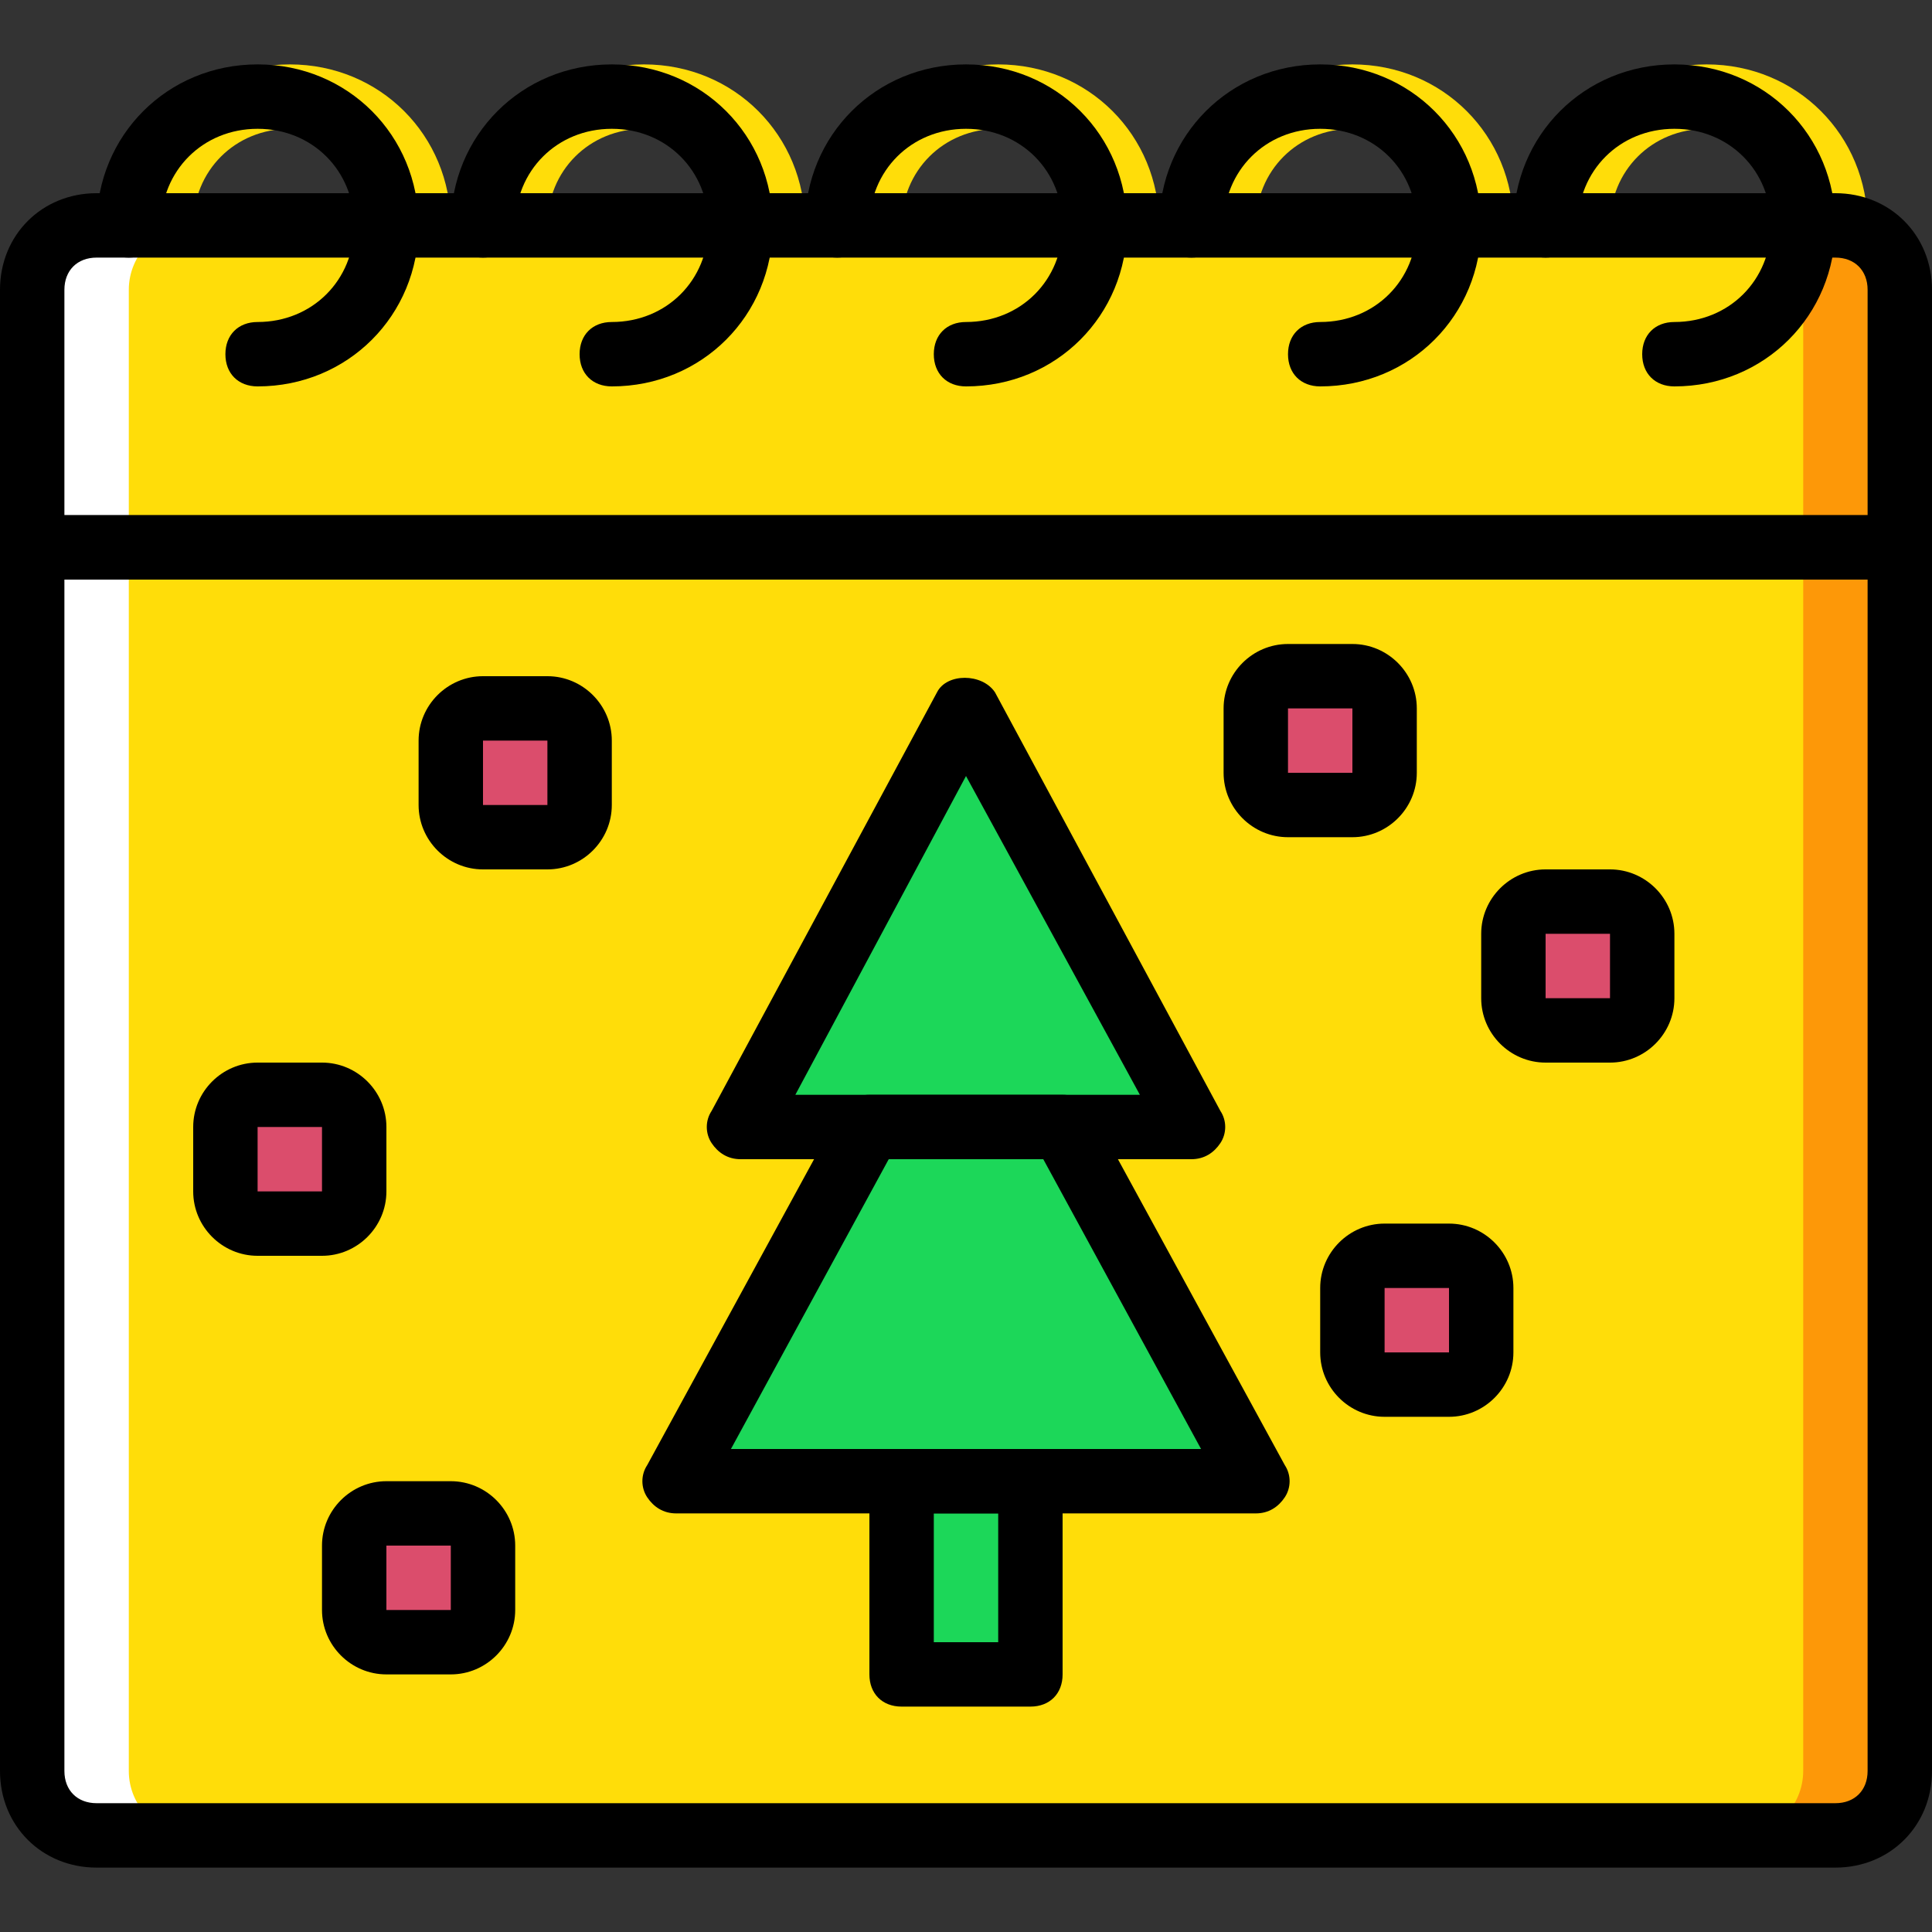
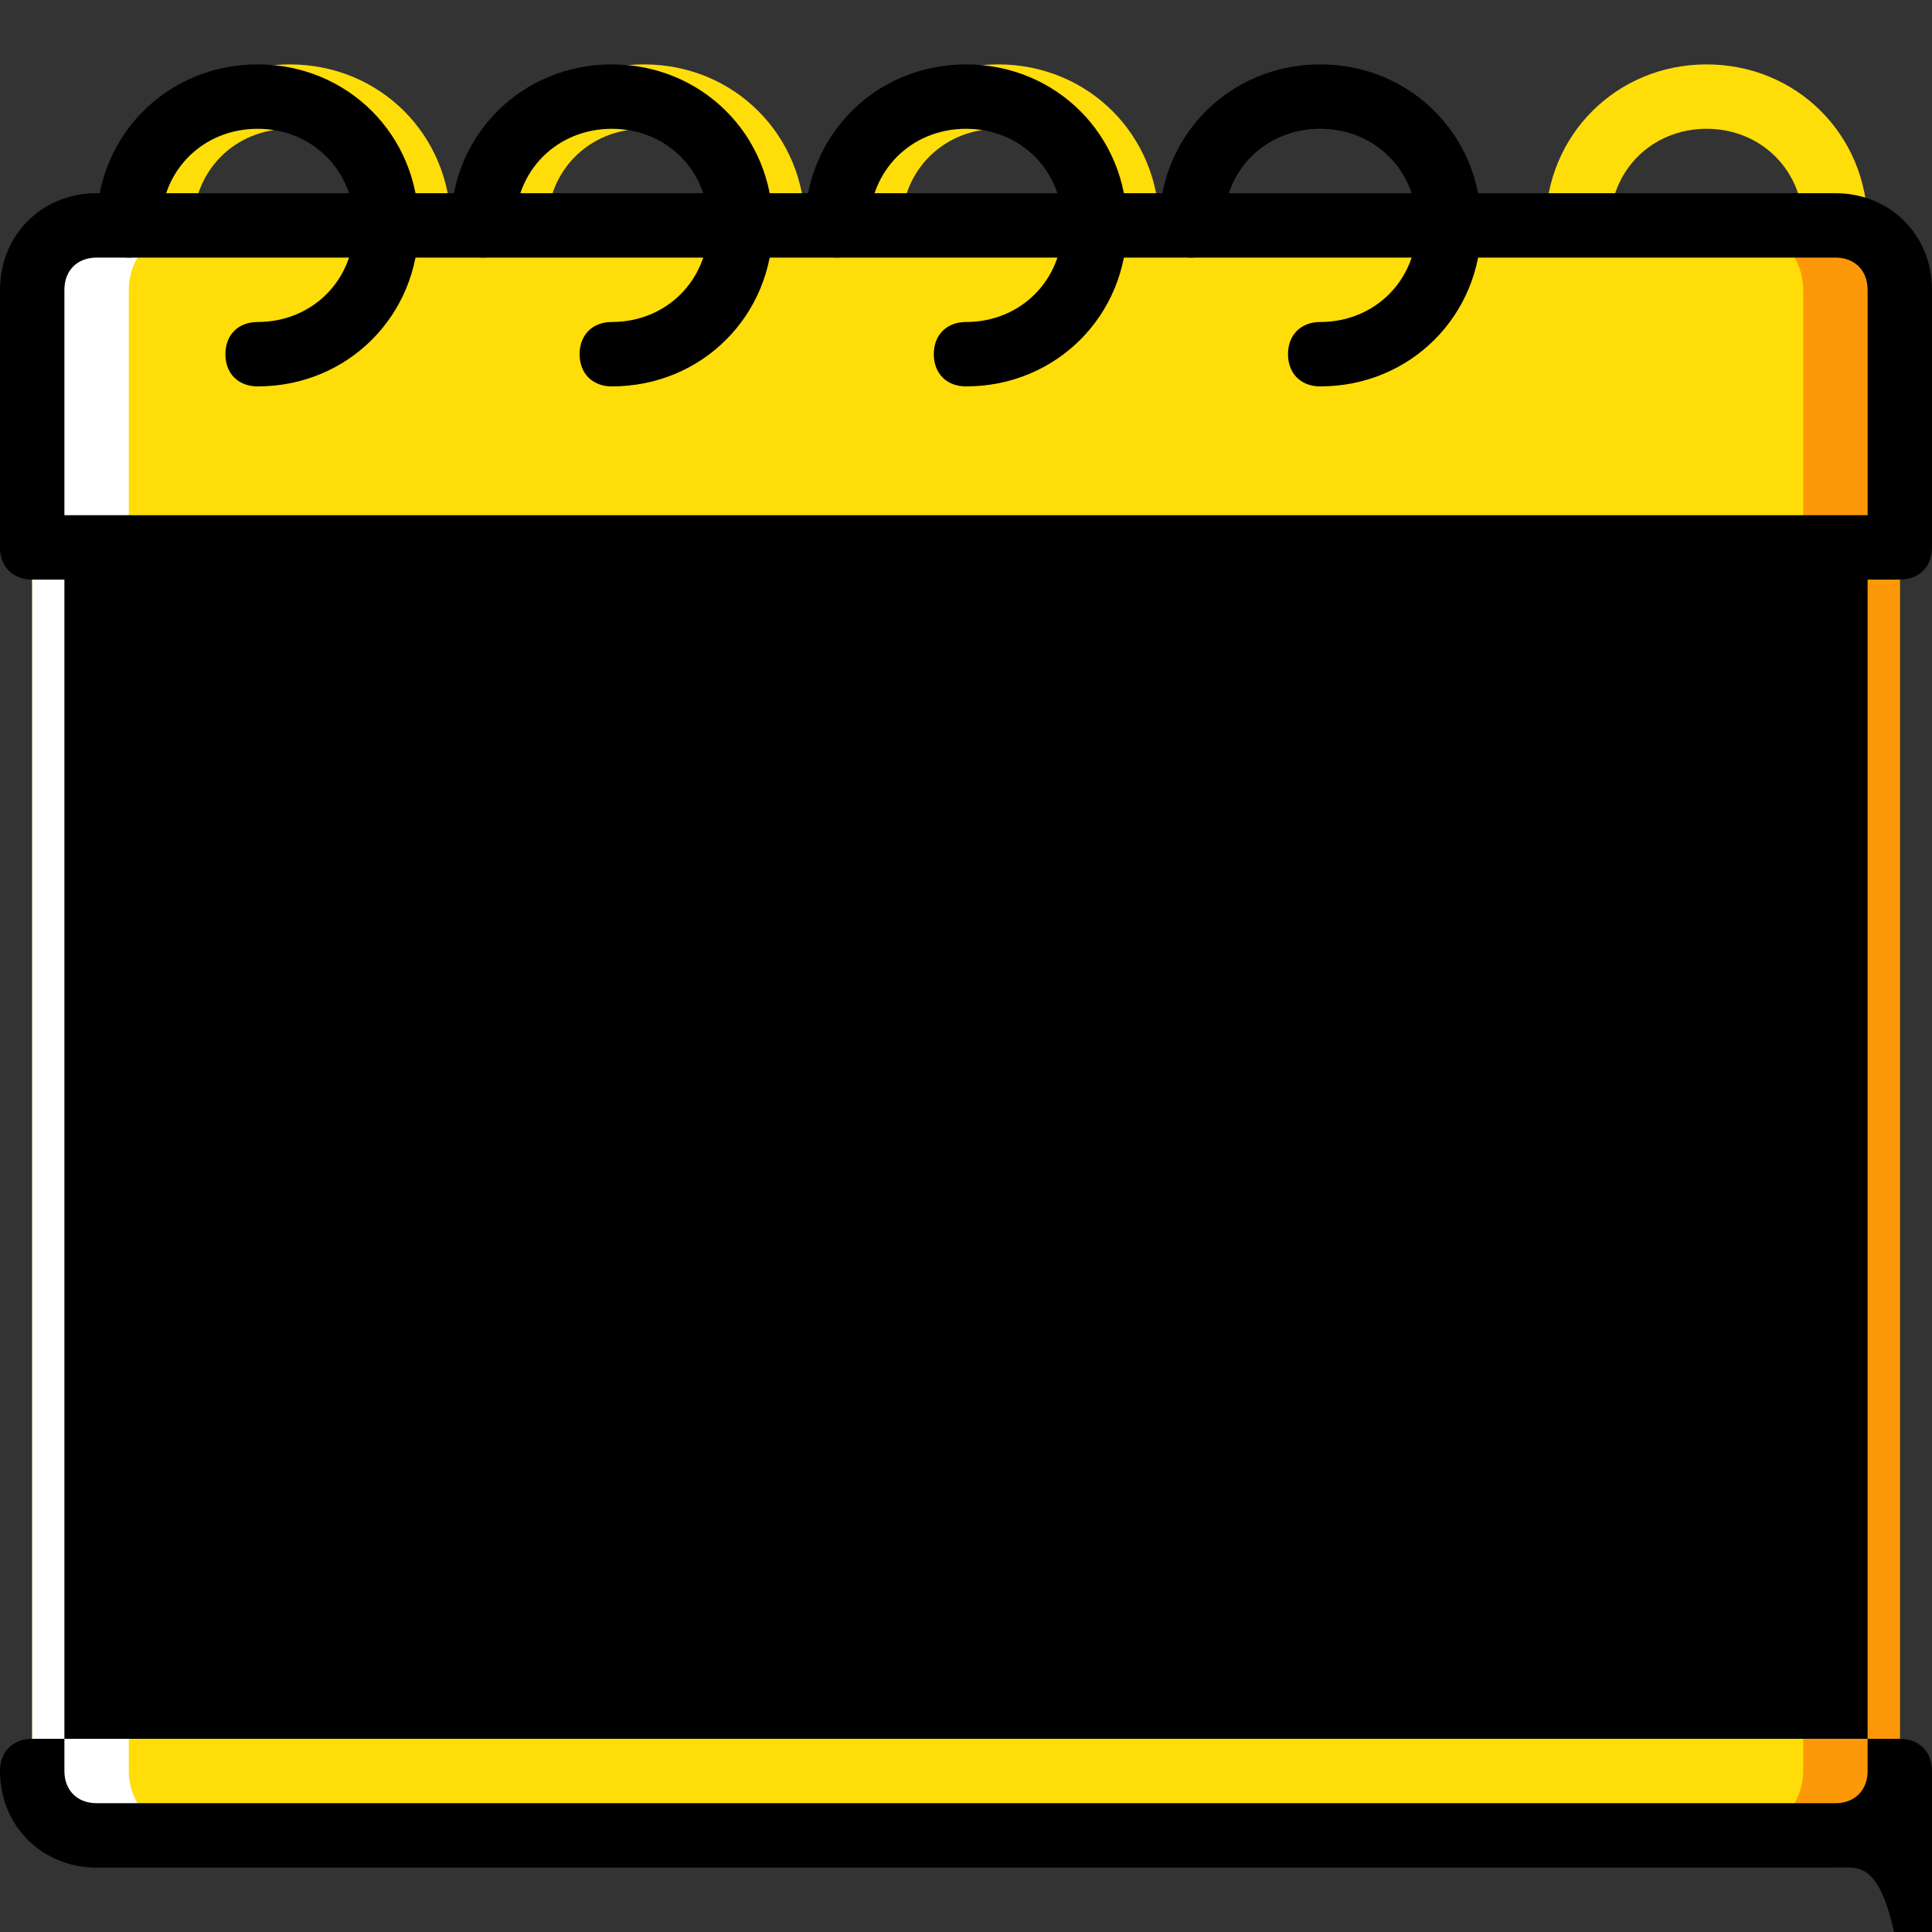
<svg xmlns="http://www.w3.org/2000/svg" height="800px" width="800px" version="1.1" id="Layer_1" viewBox="0 0 512 512" xml:space="preserve">
  <rect x="0" y="0" width="512" height="512" fill="#333333" stroke="none" />
  <g transform="translate(1 1)">
    <g>
      <path style="fill:#FFDD09;" d="M451.267,101.4c-5.12,0-8.533-3.413-8.533-8.533s3.413-8.533,8.533-8.533    c14.507,0,25.6-11.093,25.6-25.6s-11.093-25.6-25.6-25.6s-25.6,11.093-25.6,25.6c0,5.12-3.413,8.533-8.533,8.533    s-8.533-3.413-8.533-8.533c0-23.893,18.773-42.667,42.667-42.667c23.893,0,42.667,18.773,42.667,42.667    S475.16,101.4,451.267,101.4z" />
-       <path style="fill:#FFDD09;" d="M357.4,101.4c-5.12,0-8.533-3.413-8.533-8.533s3.413-8.533,8.533-8.533    c14.507,0,25.6-11.093,25.6-25.6s-11.093-25.6-25.6-25.6s-25.6,11.093-25.6,25.6c0,5.12-3.413,8.533-8.533,8.533    c-5.12,0-8.533-3.413-8.533-8.533c0-23.893,18.773-42.667,42.667-42.667c23.893,0,42.667,18.773,42.667,42.667    S381.293,101.4,357.4,101.4z" />
      <path style="fill:#FFDD09;" d="M263.533,101.4c-5.12,0-8.533-3.413-8.533-8.533s3.413-8.533,8.533-8.533    c14.507,0,25.6-11.093,25.6-25.6s-11.093-25.6-25.6-25.6c-14.507,0-25.6,11.093-25.6,25.6c0,5.12-3.413,8.533-8.533,8.533    c-5.12,0-8.533-3.413-8.533-8.533c0-23.893,18.773-42.667,42.667-42.667c23.893,0,42.667,18.773,42.667,42.667    S287.427,101.4,263.533,101.4z" />
      <path style="fill:#FFDD09;" d="M169.667,101.4c-5.12,0-8.533-3.413-8.533-8.533s3.413-8.533,8.533-8.533    c14.507,0,25.6-11.093,25.6-25.6s-11.093-25.6-25.6-25.6c-14.507,0-25.6,11.093-25.6,25.6c0,5.12-3.413,8.533-8.533,8.533    S127,63.853,127,58.733c0-23.893,18.773-42.667,42.667-42.667s42.667,18.773,42.667,42.667S193.56,101.4,169.667,101.4z" />
      <path style="fill:#FFDD09;" d="M75.8,101.4c-5.12,0-8.533-3.413-8.533-8.533s3.413-8.533,8.533-8.533    c14.507,0,25.6-11.093,25.6-25.6s-11.093-25.6-25.6-25.6s-25.6,11.093-25.6,25.6c0,5.12-3.413,8.533-8.533,8.533    s-8.533-3.413-8.533-8.533c0-23.893,18.773-42.667,42.667-42.667s42.667,18.773,42.667,42.667S99.693,101.4,75.8,101.4z" />
      <path style="fill:#FFDD09;" d="M7.533,468.333V144.067h494.933v324.267c0,9.387-7.68,17.067-17.067,17.067H24.6    C15.213,485.4,7.533,477.72,7.533,468.333" />
      <path style="fill:#FFDD09;" d="M7.533,144.067V75.8c0-9.387,7.68-17.067,17.067-17.067h460.8c9.387,0,17.067,7.68,17.067,17.067    v68.267H7.533z" />
    </g>
    <g>
      <polygon style="fill:#1CD759;" points="314.733,297.667 195.267,297.667 255,186.733   " />
      <polygon style="fill:#1CD759;" points="237.933,442.733 272.067,442.733 272.067,391.533 237.933,391.533   " />
    </g>
    <g>
      <path style="fill:#FD9808;" d="M476.867,144.067v324.267c0,9.387-7.68,17.067-17.067,17.067h25.6    c9.387,0,17.067-7.68,17.067-17.067V144.067H476.867z" />
      <path style="fill:#FD9808;" d="M485.4,58.733h-25.6c9.387,0,17.067,7.68,17.067,17.067v68.267h25.6V75.8    C502.467,66.413,494.787,58.733,485.4,58.733" />
    </g>
    <g>
      <path style="fill:#FFFFFF;" d="M33.133,144.067v324.267c0,9.387,7.68,17.067,17.067,17.067H24.6    c-9.387,0-17.067-7.68-17.067-17.067V144.067H33.133z" />
      <path style="fill:#FFFFFF;" d="M24.6,58.733h25.6c-9.387,0-17.067,7.68-17.067,17.067v68.267h-25.6V75.8    C7.533,66.413,15.213,58.733,24.6,58.733" />
    </g>
    <polygon style="fill:#1CD759;" points="280.6,297.667 229.4,297.667 178.2,391.533 331.8,391.533  " />
    <g>
      <path style="fill:#DB4D6C;" d="M144.067,220.867H127c-5.12,0-8.533-3.413-8.533-8.533v-17.067c0-5.12,3.413-8.533,8.533-8.533    h17.067c5.12,0,8.533,3.413,8.533,8.533v17.067C152.6,217.453,149.187,220.867,144.067,220.867" />
      <path style="fill:#DB4D6C;" d="M357.4,212.333h-17.067c-5.12,0-8.533-3.413-8.533-8.533v-17.067c0-5.12,3.413-8.533,8.533-8.533    H357.4c5.12,0,8.533,3.413,8.533,8.533V203.8C365.933,208.92,362.52,212.333,357.4,212.333" />
      <path style="fill:#DB4D6C;" d="M425.667,272.067H408.6c-5.12,0-8.533-3.413-8.533-8.533v-17.067c0-5.12,3.413-8.533,8.533-8.533    h17.067c5.12,0,8.533,3.413,8.533,8.533v17.067C434.2,268.653,430.787,272.067,425.667,272.067" />
      <path style="fill:#DB4D6C;" d="M383,365.933h-17.067c-5.12,0-8.533-3.413-8.533-8.533v-17.067c0-5.12,3.413-8.533,8.533-8.533H383    c5.12,0,8.533,3.413,8.533,8.533V357.4C391.533,362.52,388.12,365.933,383,365.933" />
      <path style="fill:#DB4D6C;" d="M84.333,323.267H67.267c-5.12,0-8.533-3.413-8.533-8.533v-17.067c0-5.12,3.413-8.533,8.533-8.533    h17.067c5.12,0,8.533,3.413,8.533,8.533v17.067C92.867,319.853,89.453,323.267,84.333,323.267" />
      <path style="fill:#DB4D6C;" d="M118.467,434.2H101.4c-5.12,0-8.533-3.413-8.533-8.533V408.6c0-5.12,3.413-8.533,8.533-8.533    h17.067c5.12,0,8.533,3.413,8.533,8.533v17.067C127,430.787,123.587,434.2,118.467,434.2" />
    </g>
    <path d="M314.733,306.2H195.267c-3.413,0-5.973-1.707-7.68-4.267c-1.707-2.56-1.707-5.973,0-8.533l59.733-110.933   c2.56-5.12,11.947-5.12,15.36,0L322.413,293.4c1.707,2.56,1.707,5.973,0,8.533S318.147,306.2,314.733,306.2z M209.773,289.133   h91.307L255,204.653L209.773,289.133z" />
    <path d="M272.067,451.267h-34.133c-5.12,0-8.533-3.413-8.533-8.533v-51.2c0-5.12,3.413-8.533,8.533-8.533h34.133   c5.12,0,8.533,3.413,8.533,8.533v51.2C280.6,447.853,277.187,451.267,272.067,451.267z M246.467,434.2h17.067v-34.133h-17.067   V434.2z" />
    <path d="M331.8,400.067H178.2c-3.413,0-5.973-1.707-7.68-4.267c-1.707-2.56-1.707-5.973,0-8.533l51.2-93.867   c1.707-2.56,4.267-4.267,7.68-4.267h51.2c3.413,0,5.973,1.707,7.68,4.267l51.2,93.867c1.707,2.56,1.707,5.973,0,8.533   C337.773,398.36,335.213,400.067,331.8,400.067z M192.707,383h124.587l-41.813-76.8h-40.96L192.707,383z" />
-     <path d="M485.4,493.933H24.6c-14.507,0-25.6-11.093-25.6-25.6V144.067c0-5.12,3.413-8.533,8.533-8.533h494.933   c5.12,0,8.533,3.413,8.533,8.533v324.267C511,482.84,499.907,493.933,485.4,493.933z M16.067,152.6v315.733   c0,5.12,3.413,8.533,8.533,8.533h460.8c5.12,0,8.533-3.413,8.533-8.533V152.6H16.067z" />
+     <path d="M485.4,493.933H24.6c-14.507,0-25.6-11.093-25.6-25.6c0-5.12,3.413-8.533,8.533-8.533h494.933   c5.12,0,8.533,3.413,8.533,8.533v324.267C511,482.84,499.907,493.933,485.4,493.933z M16.067,152.6v315.733   c0,5.12,3.413,8.533,8.533,8.533h460.8c5.12,0,8.533-3.413,8.533-8.533V152.6H16.067z" />
    <path d="M502.467,152.6H7.533c-5.12,0-8.533-3.413-8.533-8.533V75.8c0-14.507,11.093-25.6,25.6-25.6h460.8   c14.507,0,25.6,11.093,25.6,25.6v68.267C511,149.187,507.587,152.6,502.467,152.6z M16.067,135.533h477.867V75.8   c0-5.12-3.413-8.533-8.533-8.533H24.6c-5.12,0-8.533,3.413-8.533,8.533V135.533z" />
-     <path d="M442.733,101.4c-5.12,0-8.533-3.413-8.533-8.533s3.413-8.533,8.533-8.533c14.507,0,25.6-11.093,25.6-25.6   s-11.093-25.6-25.6-25.6c-14.507,0-25.6,11.093-25.6,25.6c0,5.12-3.413,8.533-8.533,8.533c-5.12,0-8.533-3.413-8.533-8.533   c0-23.893,18.773-42.667,42.667-42.667c23.893,0,42.667,18.773,42.667,42.667S466.627,101.4,442.733,101.4z" />
    <path d="M348.867,101.4c-5.12,0-8.533-3.413-8.533-8.533s3.413-8.533,8.533-8.533c14.507,0,25.6-11.093,25.6-25.6   s-11.093-25.6-25.6-25.6c-14.507,0-25.6,11.093-25.6,25.6c0,5.12-3.413,8.533-8.533,8.533c-5.12,0-8.533-3.413-8.533-8.533   c0-23.893,18.773-42.667,42.667-42.667c23.893,0,42.667,18.773,42.667,42.667S372.76,101.4,348.867,101.4z" />
    <path d="M255,101.4c-5.12,0-8.533-3.413-8.533-8.533s3.413-8.533,8.533-8.533c14.507,0,25.6-11.093,25.6-25.6   s-11.093-25.6-25.6-25.6c-14.507,0-25.6,11.093-25.6,25.6c0,5.12-3.413,8.533-8.533,8.533c-5.12,0-8.533-3.413-8.533-8.533   c0-23.893,18.773-42.667,42.667-42.667s42.667,18.773,42.667,42.667S278.893,101.4,255,101.4z" />
    <path d="M161.133,101.4c-5.12,0-8.533-3.413-8.533-8.533s3.413-8.533,8.533-8.533c14.507,0,25.6-11.093,25.6-25.6   s-11.093-25.6-25.6-25.6c-14.507,0-25.6,11.093-25.6,25.6c0,5.12-3.413,8.533-8.533,8.533s-8.533-3.413-8.533-8.533   c0-23.893,18.773-42.667,42.667-42.667S203.8,34.84,203.8,58.733S185.027,101.4,161.133,101.4z" />
    <path d="M67.267,101.4c-5.12,0-8.533-3.413-8.533-8.533s3.413-8.533,8.533-8.533c14.507,0,25.6-11.093,25.6-25.6   s-11.093-25.6-25.6-25.6s-25.6,11.093-25.6,25.6c0,5.12-3.413,8.533-8.533,8.533S24.6,63.853,24.6,58.733   c0-23.893,18.773-42.667,42.667-42.667s42.667,18.773,42.667,42.667S91.16,101.4,67.267,101.4z" />
    <path d="M144.067,229.4H127c-9.387,0-17.067-7.68-17.067-17.067v-17.067c0-9.387,7.68-17.067,17.067-17.067h17.067   c9.387,0,17.067,7.68,17.067,17.067v17.067C161.133,221.72,153.453,229.4,144.067,229.4z M144.067,212.333v8.533V212.333   L144.067,212.333z M127,195.267v17.067h17.067v-17.067H127z" />
    <path d="M357.4,220.867h-17.067c-9.387,0-17.067-7.68-17.067-17.067v-17.067c0-9.387,7.68-17.067,17.067-17.067H357.4   c9.387,0,17.067,7.68,17.067,17.067V203.8C374.467,213.187,366.787,220.867,357.4,220.867z M357.4,203.8v8.533V203.8L357.4,203.8z    M340.333,186.733V203.8H357.4v-17.067H340.333z" />
    <path d="M425.667,280.6H408.6c-9.387,0-17.067-7.68-17.067-17.067v-17.067c0-9.387,7.68-17.067,17.067-17.067h17.067   c9.387,0,17.067,7.68,17.067,17.067v17.067C442.733,272.92,435.053,280.6,425.667,280.6z M425.667,263.533v8.533V263.533   L425.667,263.533z M408.6,246.467v17.067h17.067v-17.067H408.6z" />
-     <path d="M383,374.467h-17.067c-9.387,0-17.067-7.68-17.067-17.067v-17.067c0-9.387,7.68-17.067,17.067-17.067H383   c9.387,0,17.067,7.68,17.067,17.067V357.4C400.067,366.787,392.387,374.467,383,374.467z M383,357.4v8.533V357.4L383,357.4z    M365.933,340.333V357.4H383v-17.067H365.933z" />
    <path d="M84.333,331.8H67.267c-9.387,0-17.067-7.68-17.067-17.067v-17.067c0-9.387,7.68-17.067,17.067-17.067h17.067   c9.387,0,17.067,7.68,17.067,17.067v17.067C101.4,324.12,93.72,331.8,84.333,331.8z M84.333,314.733v8.533V314.733L84.333,314.733z    M67.267,297.667v17.067h17.067v-17.067H67.267z" />
    <path d="M118.467,442.733H101.4c-9.387,0-17.067-7.68-17.067-17.067V408.6c0-9.387,7.68-17.067,17.067-17.067h17.067   c9.387,0,17.067,7.68,17.067,17.067v17.067C135.533,435.053,127.853,442.733,118.467,442.733z M118.467,425.667v8.533V425.667   L118.467,425.667z M101.4,408.6v17.067h17.067V408.6H101.4z" />
  </g>
</svg>